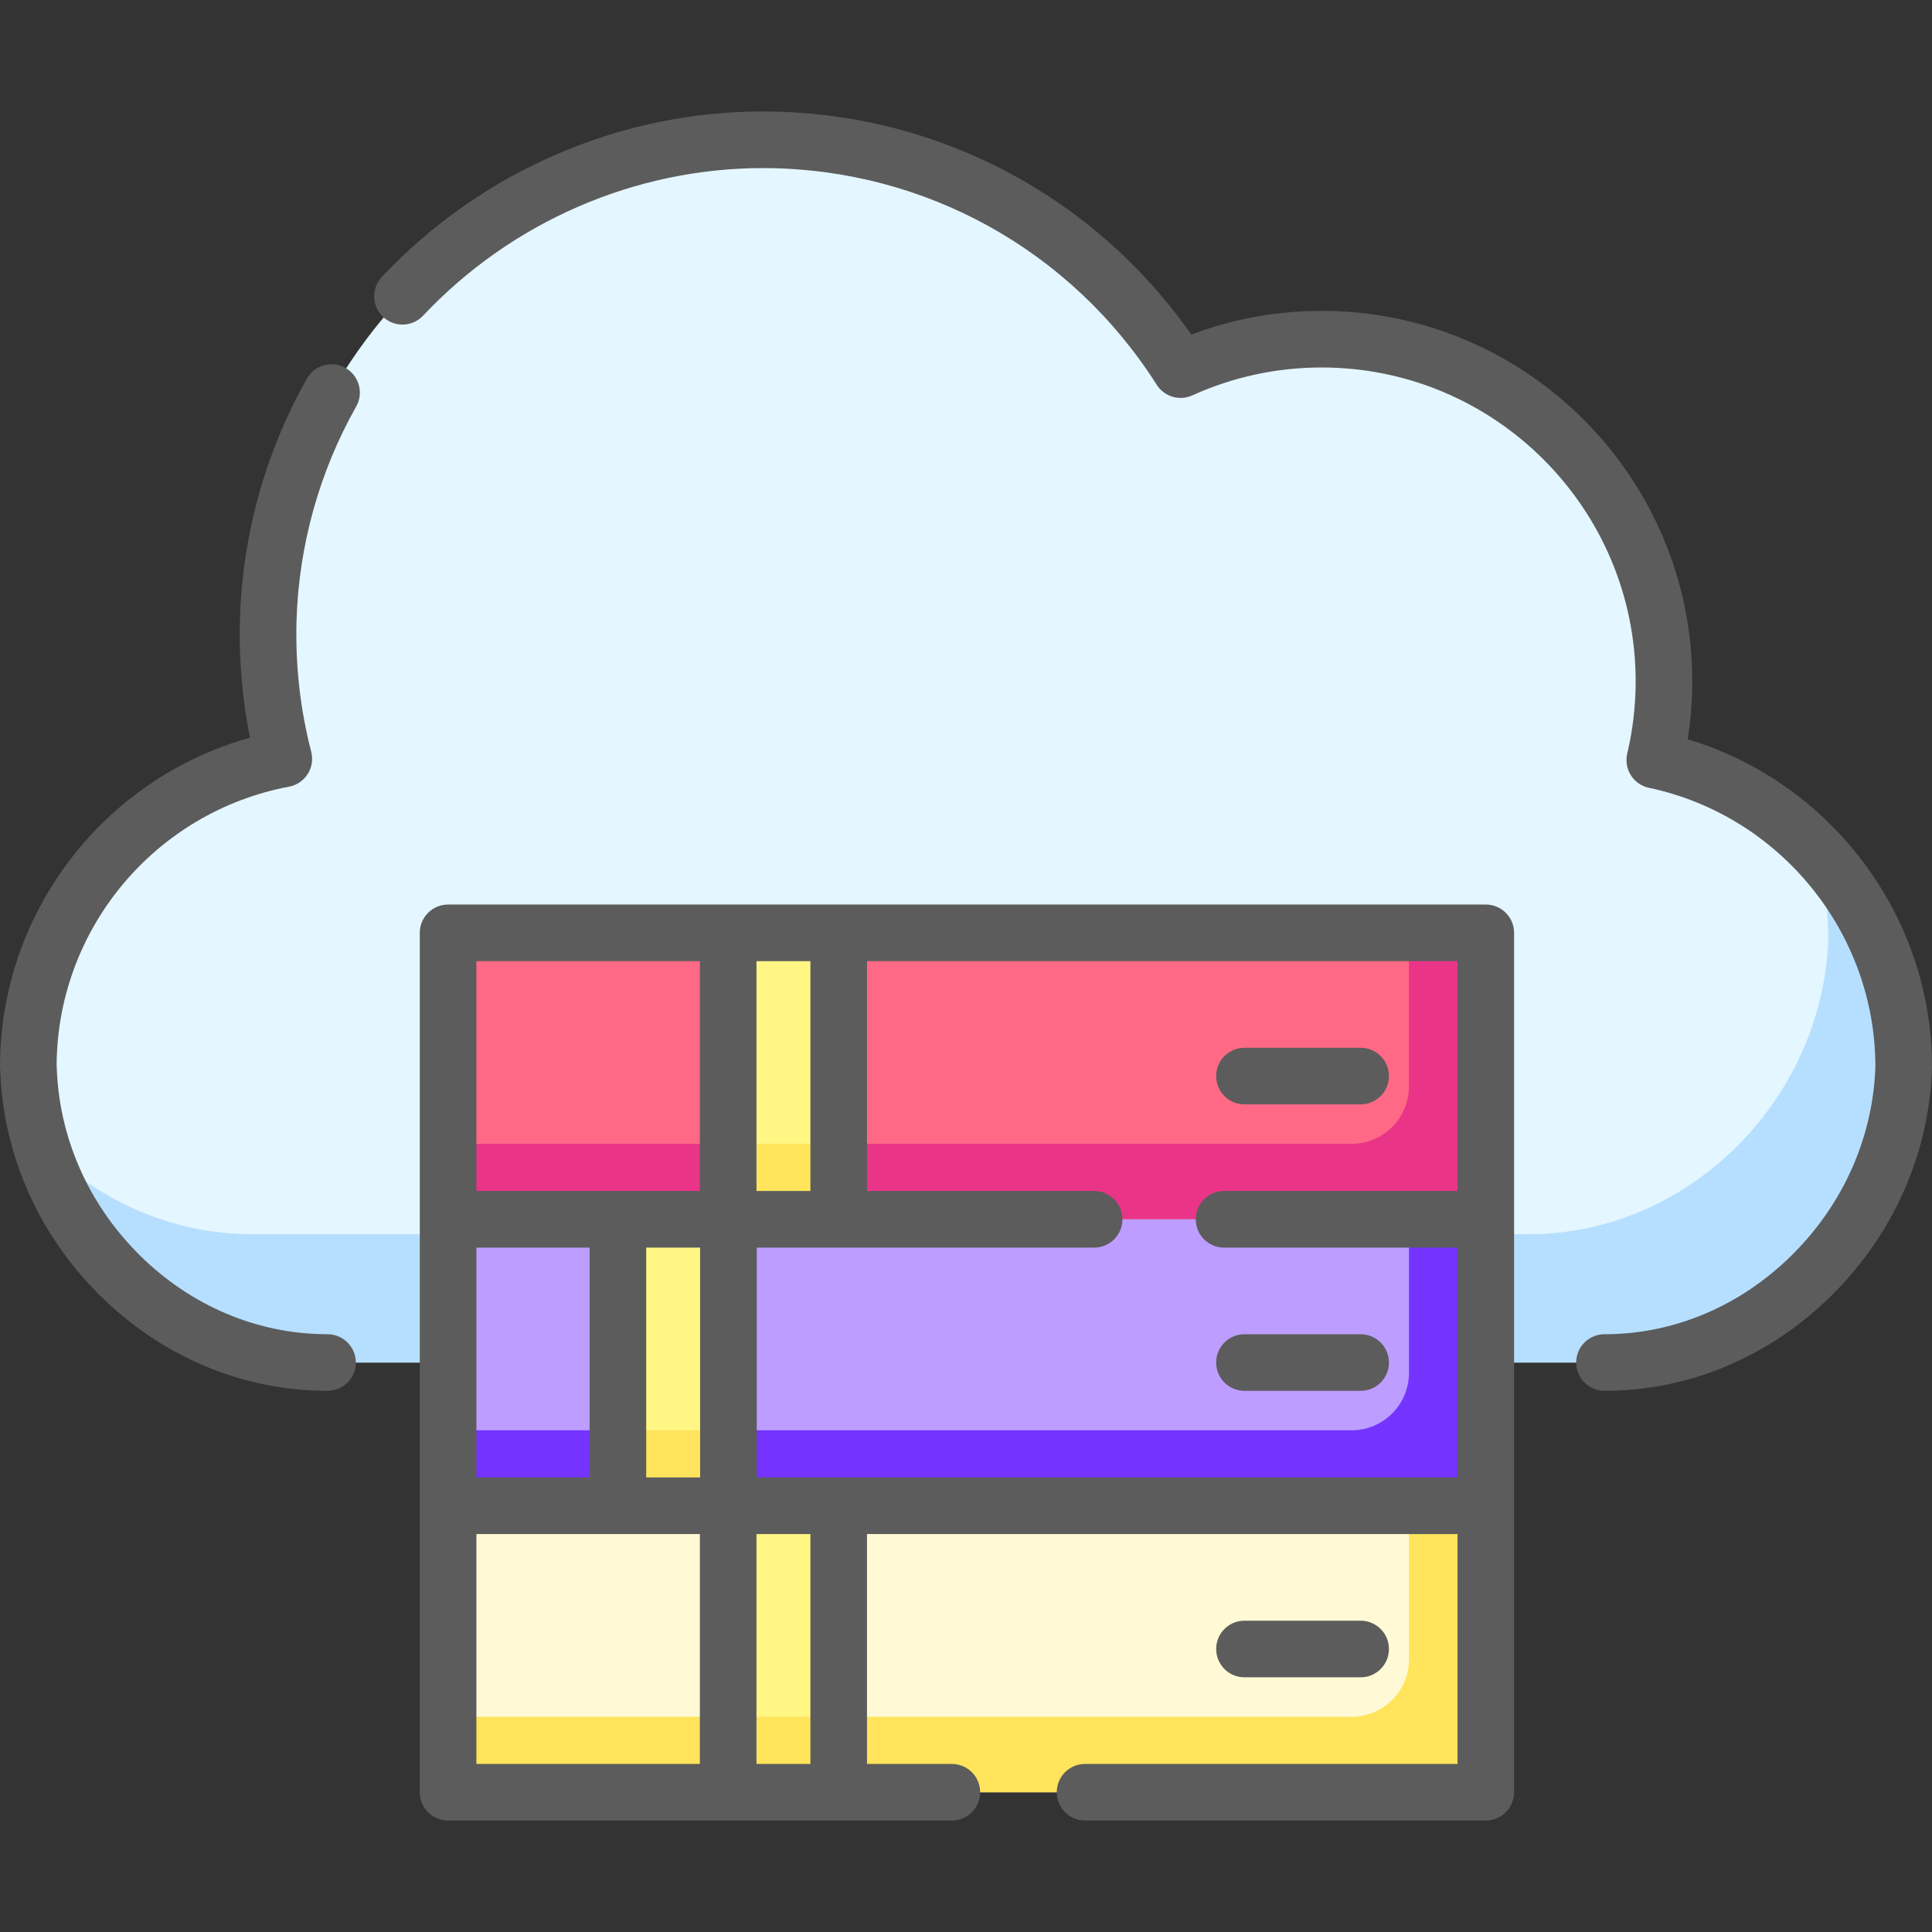
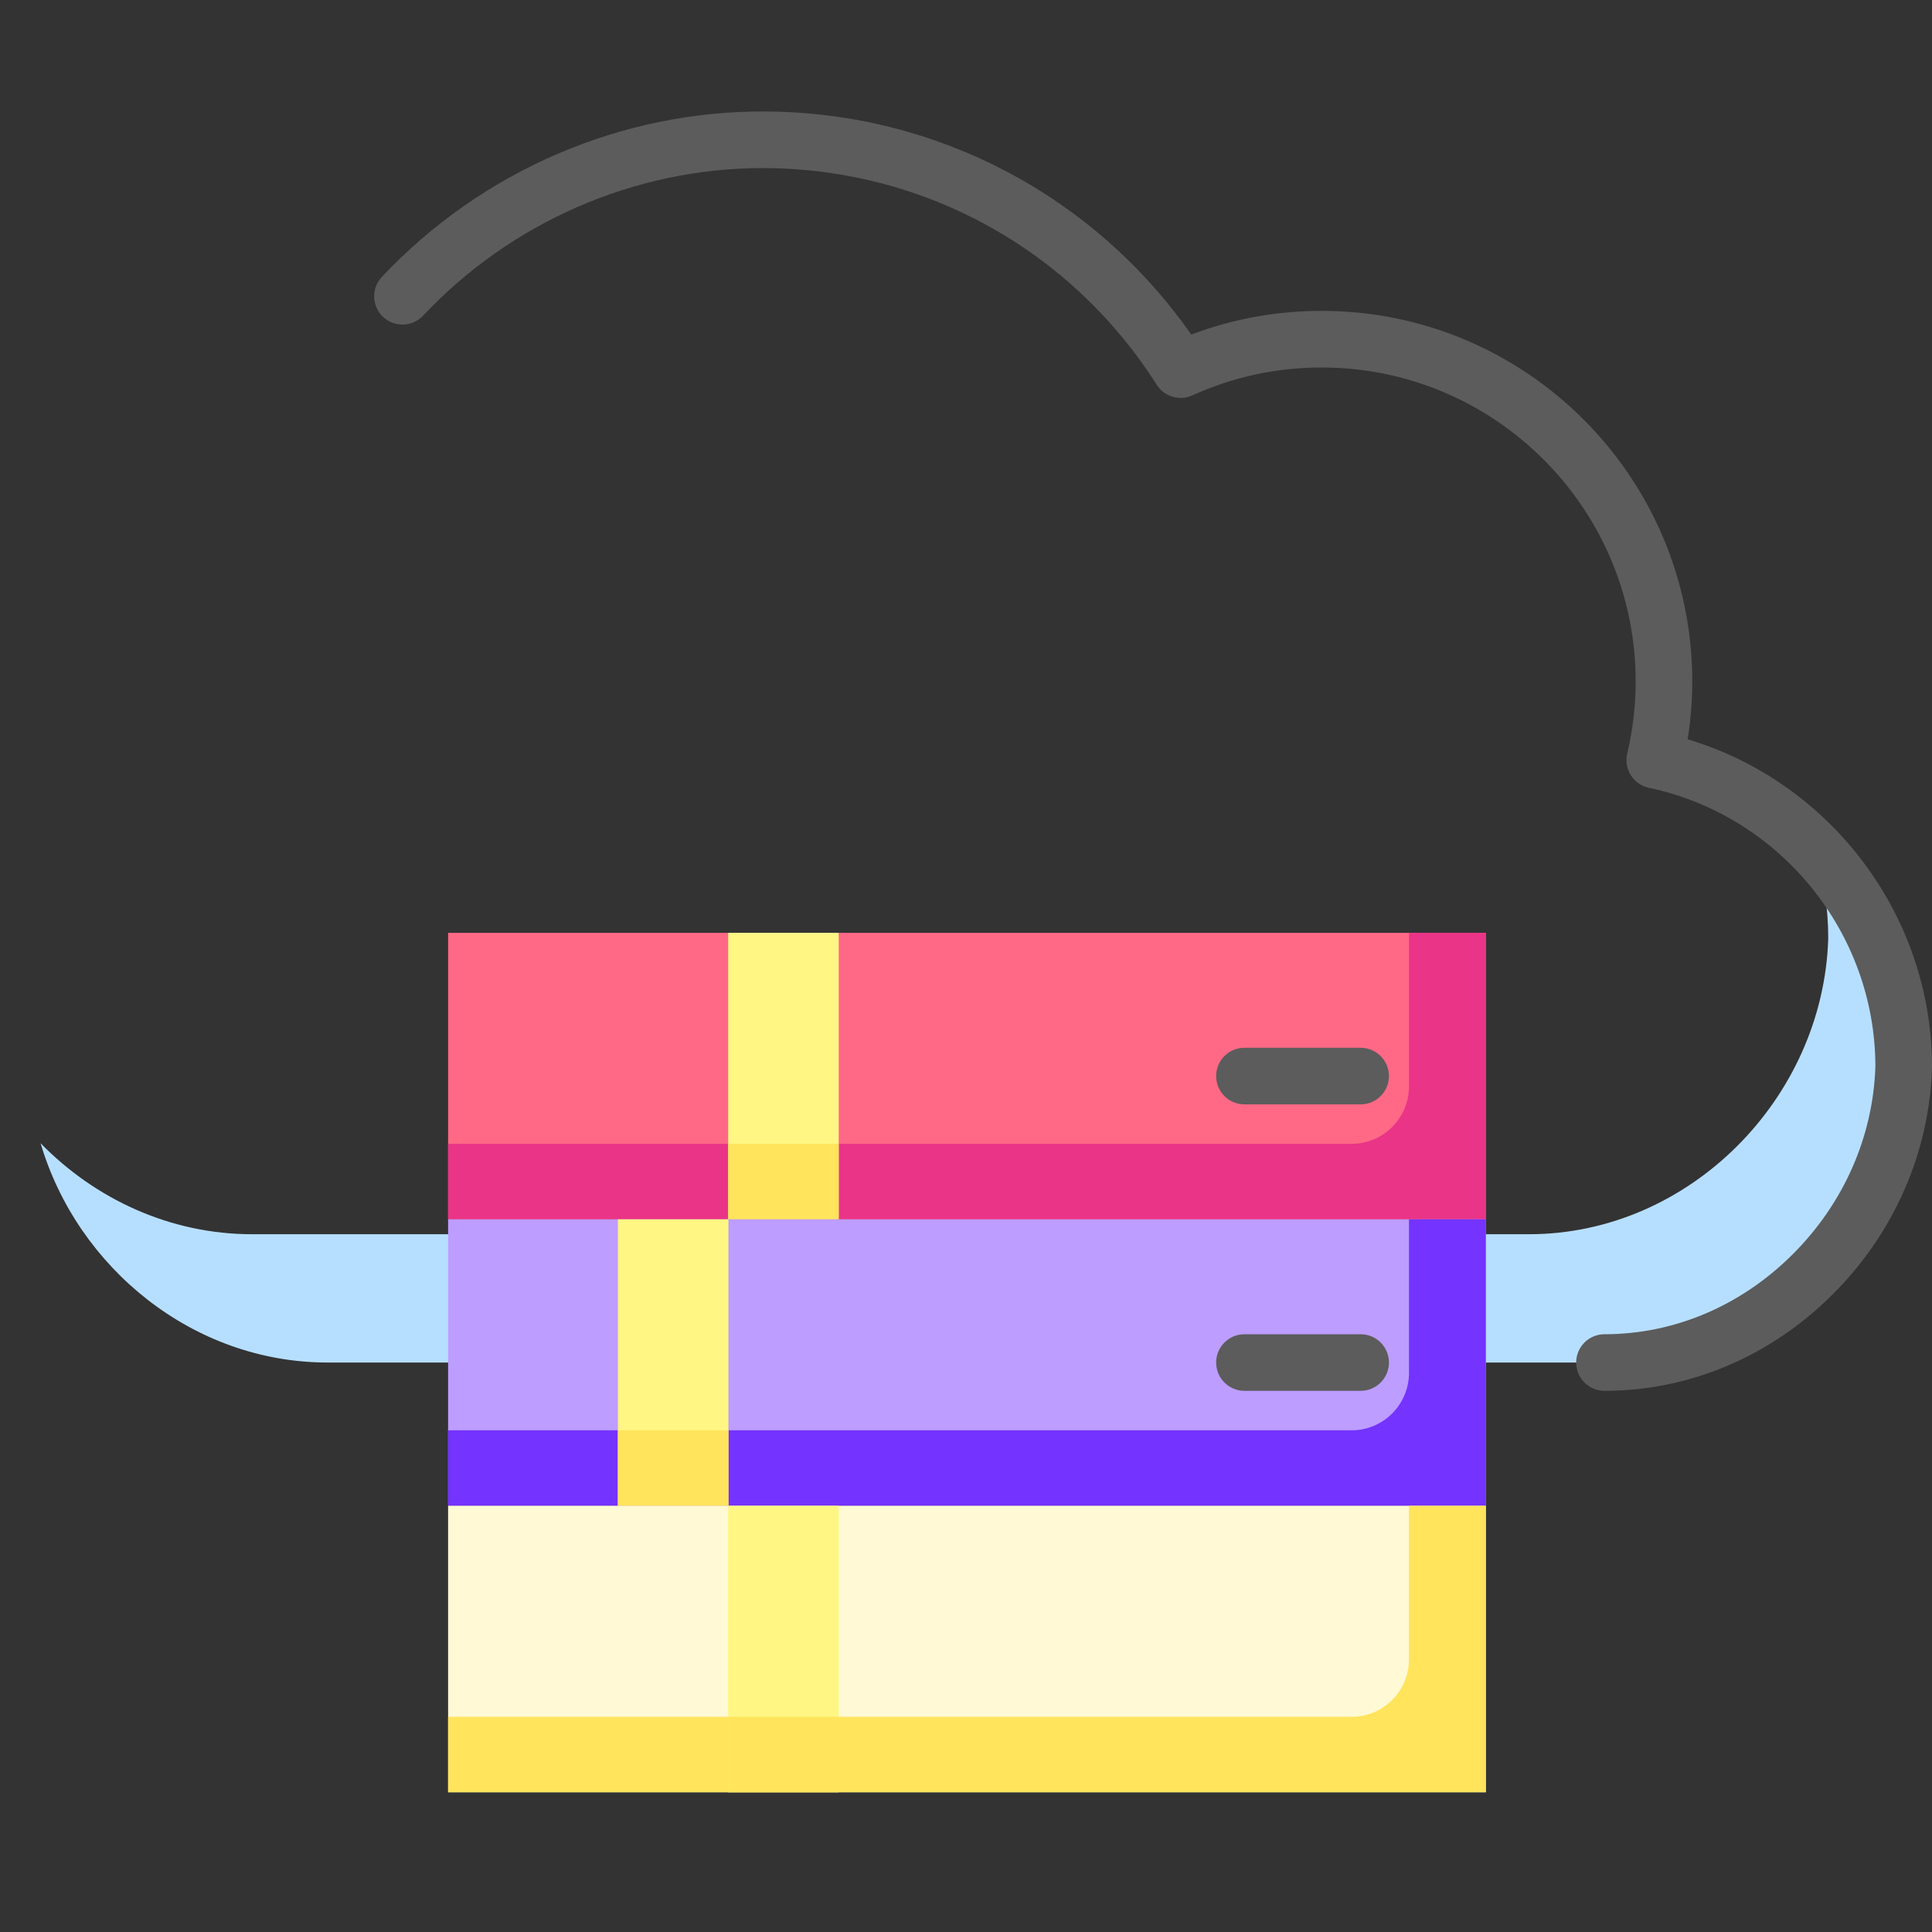
<svg xmlns="http://www.w3.org/2000/svg" width="120" height="120" viewBox="0 0 120 120" fill="none">
  <rect x="0" y="0" width="120" height="120" fill="#333333" stroke="none" />
-   <path d="M118.242 66.258C117.94 76.203 109.605 84.629 99.656 84.629H20.344C12.002 84.629 4.812 78.76 2.52 71.007C2.07 69.488 1.809 67.894 1.765 66.258H1.758C1.758 56.78 8.625 48.833 17.627 47.133C16.917 44.389 16.575 41.497 16.662 38.508C17.137 21.891 30.954 8.576 47.576 8.682C58.411 8.752 67.915 14.431 73.331 22.958C76.003 21.748 78.968 21.069 82.092 21.069C93.834 21.069 103.352 30.587 103.352 42.326C103.352 44.009 103.151 45.643 102.78 47.213C106.638 48.026 110.084 49.993 112.737 52.73C116.14 56.239 118.242 61.015 118.242 66.258Z" fill="#E4F6FF" />
  <path d="M112.737 52.73C116.14 56.239 118.242 61.015 118.242 66.258C117.94 76.203 109.605 84.629 99.656 84.629H20.344C12.002 84.629 4.812 78.76 2.52 71.007C5.902 74.473 10.566 76.66 15.656 76.66H94.969C104.918 76.66 113.252 68.234 113.555 58.29C113.555 56.361 113.269 54.493 112.737 52.73Z" fill="#B6DFFF" />
  <path d="M27.833 57.94H92.286V75.734H27.833V57.94Z" fill="#FF6986" />
  <path d="M92.286 57.94V75.734H27.833V71.046H83.947C85.916 71.046 87.514 69.448 87.514 67.477V57.94H92.286Z" fill="#EA3487" />
  <path d="M45.228 57.94H52.093V75.734H45.228V57.94Z" fill="#FFF683" />
  <path d="M45.228 71.046H52.093V75.734H45.228V71.046Z" fill="#FFE45C" />
  <path d="M27.833 75.734H92.286V93.528H27.833V75.734Z" fill="#BD9DFF" />
  <path d="M92.286 75.734V93.528H27.833V88.84H83.947C85.916 88.84 87.514 87.242 87.514 85.271V75.734H92.286Z" fill="#7433FE" />
  <path d="M38.379 75.734H45.244V93.528H38.379V75.734Z" fill="#FFF683" />
  <path d="M38.379 88.84H45.244V93.528H38.379V88.84Z" fill="#FFE45C" />
  <path d="M27.833 93.528H92.286V111.321H27.833V93.528Z" fill="#FFFAD5" />
  <path d="M92.286 93.528V111.321H27.833V106.634H83.947C85.916 106.634 87.514 105.035 87.514 103.064V93.528H92.286Z" fill="#FFE45C" />
  <path d="M45.228 93.528H52.093V111.321H45.228V93.528Z" fill="#FFF683" />
  <path d="M45.228 106.634H52.093V111.321H45.228V106.634Z" fill="#FFE45C" />
  <path d="M104.825 45.92C105.014 44.728 105.109 43.525 105.109 42.327C105.109 29.635 94.784 19.309 82.092 19.309C79.299 19.309 76.58 19.804 73.992 20.781C67.947 12.145 58.184 6.993 47.588 6.925C38.608 6.859 29.914 10.612 23.718 17.198C23.053 17.905 23.087 19.018 23.794 19.683C24.501 20.348 25.614 20.314 26.279 19.607C31.766 13.774 39.448 10.44 47.384 10.44C47.444 10.44 47.505 10.44 47.565 10.441C57.457 10.504 66.534 15.535 71.847 23.9C72.316 24.639 73.259 24.92 74.056 24.559C76.595 23.408 79.299 22.825 82.092 22.825C92.845 22.825 101.594 31.573 101.594 42.327C101.594 43.824 101.418 45.332 101.07 46.81C100.962 47.27 101.044 47.755 101.297 48.154C101.551 48.554 101.955 48.834 102.418 48.932C110.56 50.652 116.471 57.926 116.484 66.232C116.345 70.603 114.514 74.755 111.327 77.927C108.124 81.116 103.98 82.872 99.657 82.872C98.686 82.872 97.899 83.659 97.899 84.629C97.899 85.6 98.686 86.387 99.657 86.387C104.916 86.387 109.942 84.268 113.808 80.419C117.64 76.604 119.839 71.594 119.999 66.312C120 66.294 120 66.276 120 66.259C120 56.871 113.714 48.579 104.825 45.92Z" fill="#5C5C5C" />
-   <path d="M21.458 22.854C20.612 22.376 19.54 22.674 19.062 23.519C16.492 28.069 15.053 33.235 14.904 38.459C14.833 40.941 15.041 43.41 15.524 45.821C6.428 48.359 0 56.681 0 66.258C0 66.331 0.004 66.401 0.013 66.471C0.196 71.705 2.38 76.657 6.174 80.43C10.036 84.272 15.068 86.387 20.344 86.387C21.315 86.387 22.102 85.6 22.102 84.629C22.102 83.659 21.315 82.871 20.344 82.871C16.004 82.871 11.852 81.119 8.653 77.938C5.463 74.764 3.64 70.599 3.522 66.211C3.521 66.176 3.519 66.142 3.517 66.108C3.588 57.671 9.637 50.431 17.954 48.861C18.432 48.771 18.852 48.486 19.112 48.075C19.373 47.665 19.451 47.164 19.33 46.693C18.646 44.053 18.339 41.317 18.418 38.559C18.552 33.905 19.833 29.302 22.124 25.249C22.601 24.404 22.303 23.331 21.458 22.854Z" fill="#5C5C5C" />
-   <path d="M92.285 56.183H27.832C26.861 56.183 26.074 56.97 26.074 57.94V111.318C26.074 112.289 26.861 113.076 27.832 113.076H59.121C60.092 113.076 60.879 112.289 60.879 111.318C60.879 110.348 60.092 109.561 59.121 109.561H53.851V95.284H90.527V109.561H67.394C66.424 109.561 65.637 110.348 65.637 111.318C65.637 112.289 66.424 113.076 67.394 113.076H92.285C93.256 113.076 94.043 112.289 94.043 111.318V57.94C94.043 56.969 93.256 56.183 92.285 56.183ZM46.986 59.698H50.336V73.975H46.986V59.698ZM29.59 59.698H43.47V73.975H29.59V59.698ZM29.59 77.491H36.621V91.768H29.59V77.491ZM43.47 109.56H29.59V95.283H43.47V109.56ZM43.486 91.768H40.137V77.491H43.486V91.768ZM50.336 109.56H46.986V95.283H50.336V109.56ZM90.527 73.975H76.028C75.057 73.975 74.27 74.762 74.27 75.733C74.27 76.704 75.057 77.491 76.028 77.491H90.527V91.768H47.002V77.491H67.96C68.93 77.491 69.717 76.704 69.717 75.733C69.717 74.762 68.93 73.975 67.96 73.975H53.851V59.698H90.527V73.975Z" fill="#5C5C5C" />
  <path d="M77.295 68.594H84.512C85.483 68.594 86.27 67.807 86.27 66.837C86.27 65.866 85.483 65.079 84.512 65.079H77.295C76.325 65.079 75.537 65.866 75.537 66.837C75.537 67.807 76.325 68.594 77.295 68.594Z" fill="#5C5C5C" />
  <path d="M77.295 86.387H84.512C85.483 86.387 86.27 85.6 86.27 84.629C86.27 83.659 85.483 82.872 84.512 82.872H77.295C76.325 82.872 75.537 83.659 75.537 84.629C75.537 85.6 76.325 86.387 77.295 86.387Z" fill="#5C5C5C" />
-   <path d="M84.513 104.18C85.483 104.18 86.27 103.393 86.27 102.422C86.27 101.451 85.483 100.664 84.513 100.664H77.296C76.325 100.664 75.538 101.451 75.538 102.422C75.538 103.393 76.325 104.18 77.296 104.18H84.513Z" fill="#5C5C5C" />
</svg>